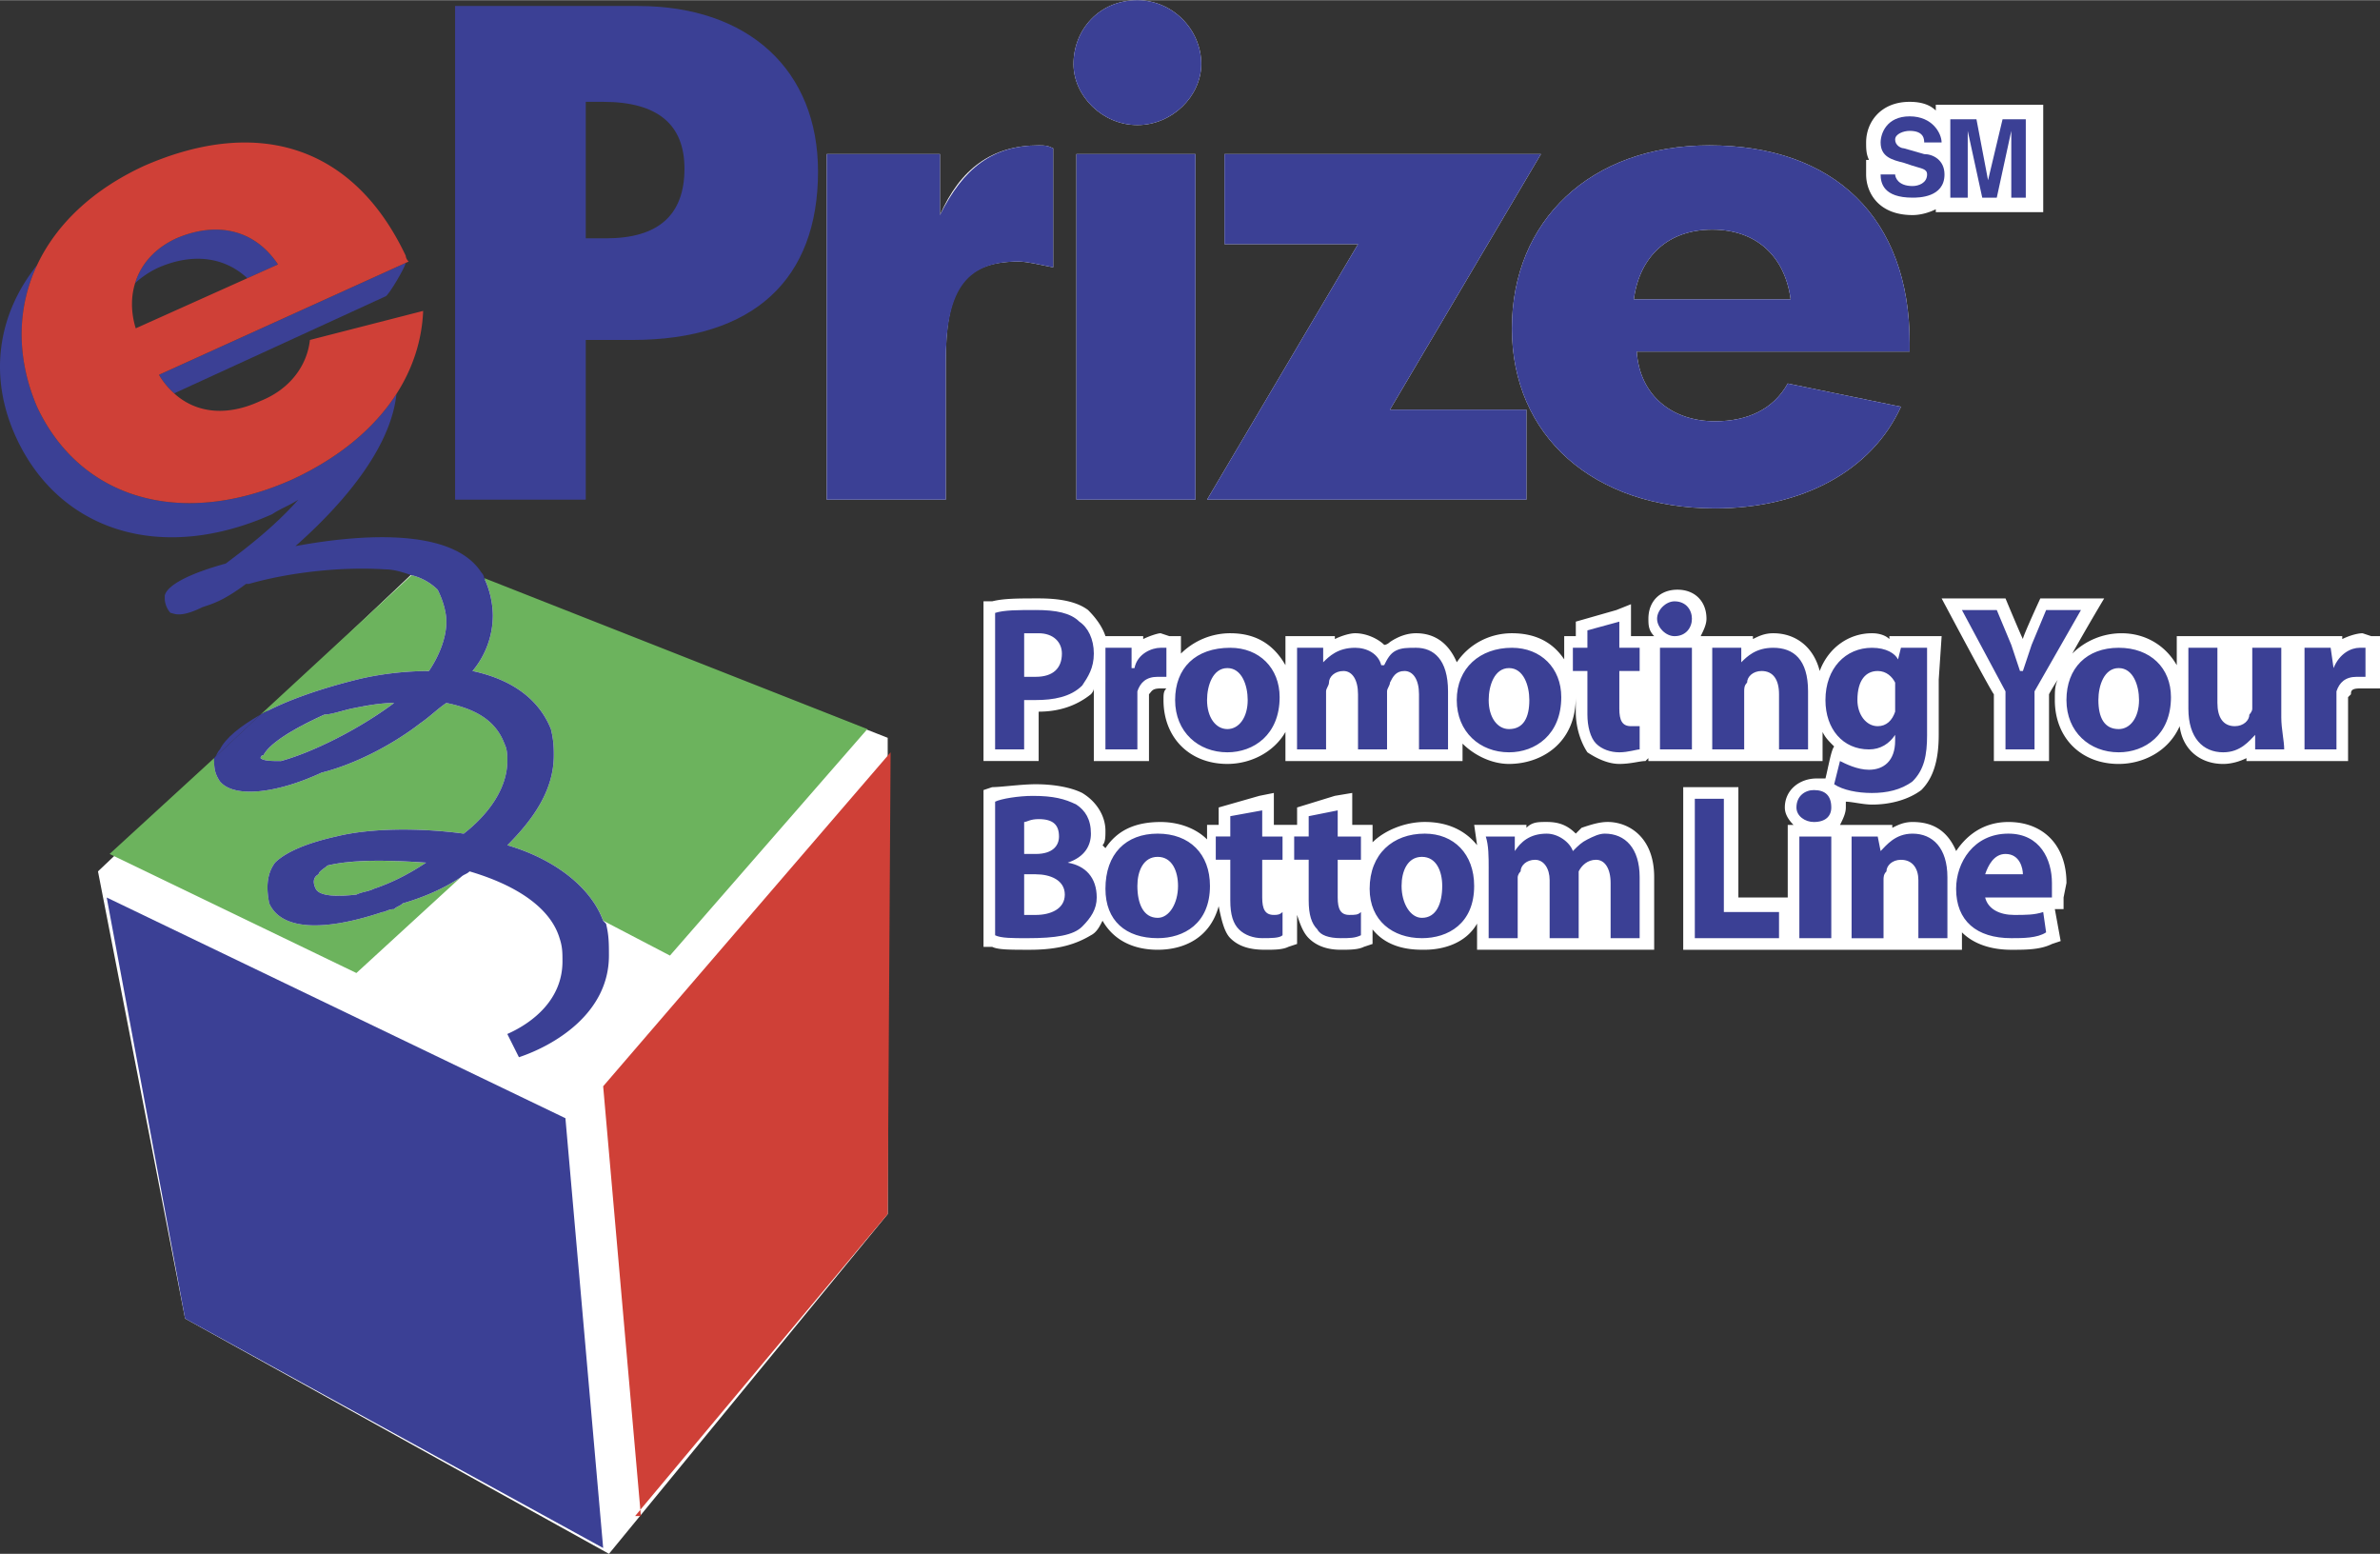
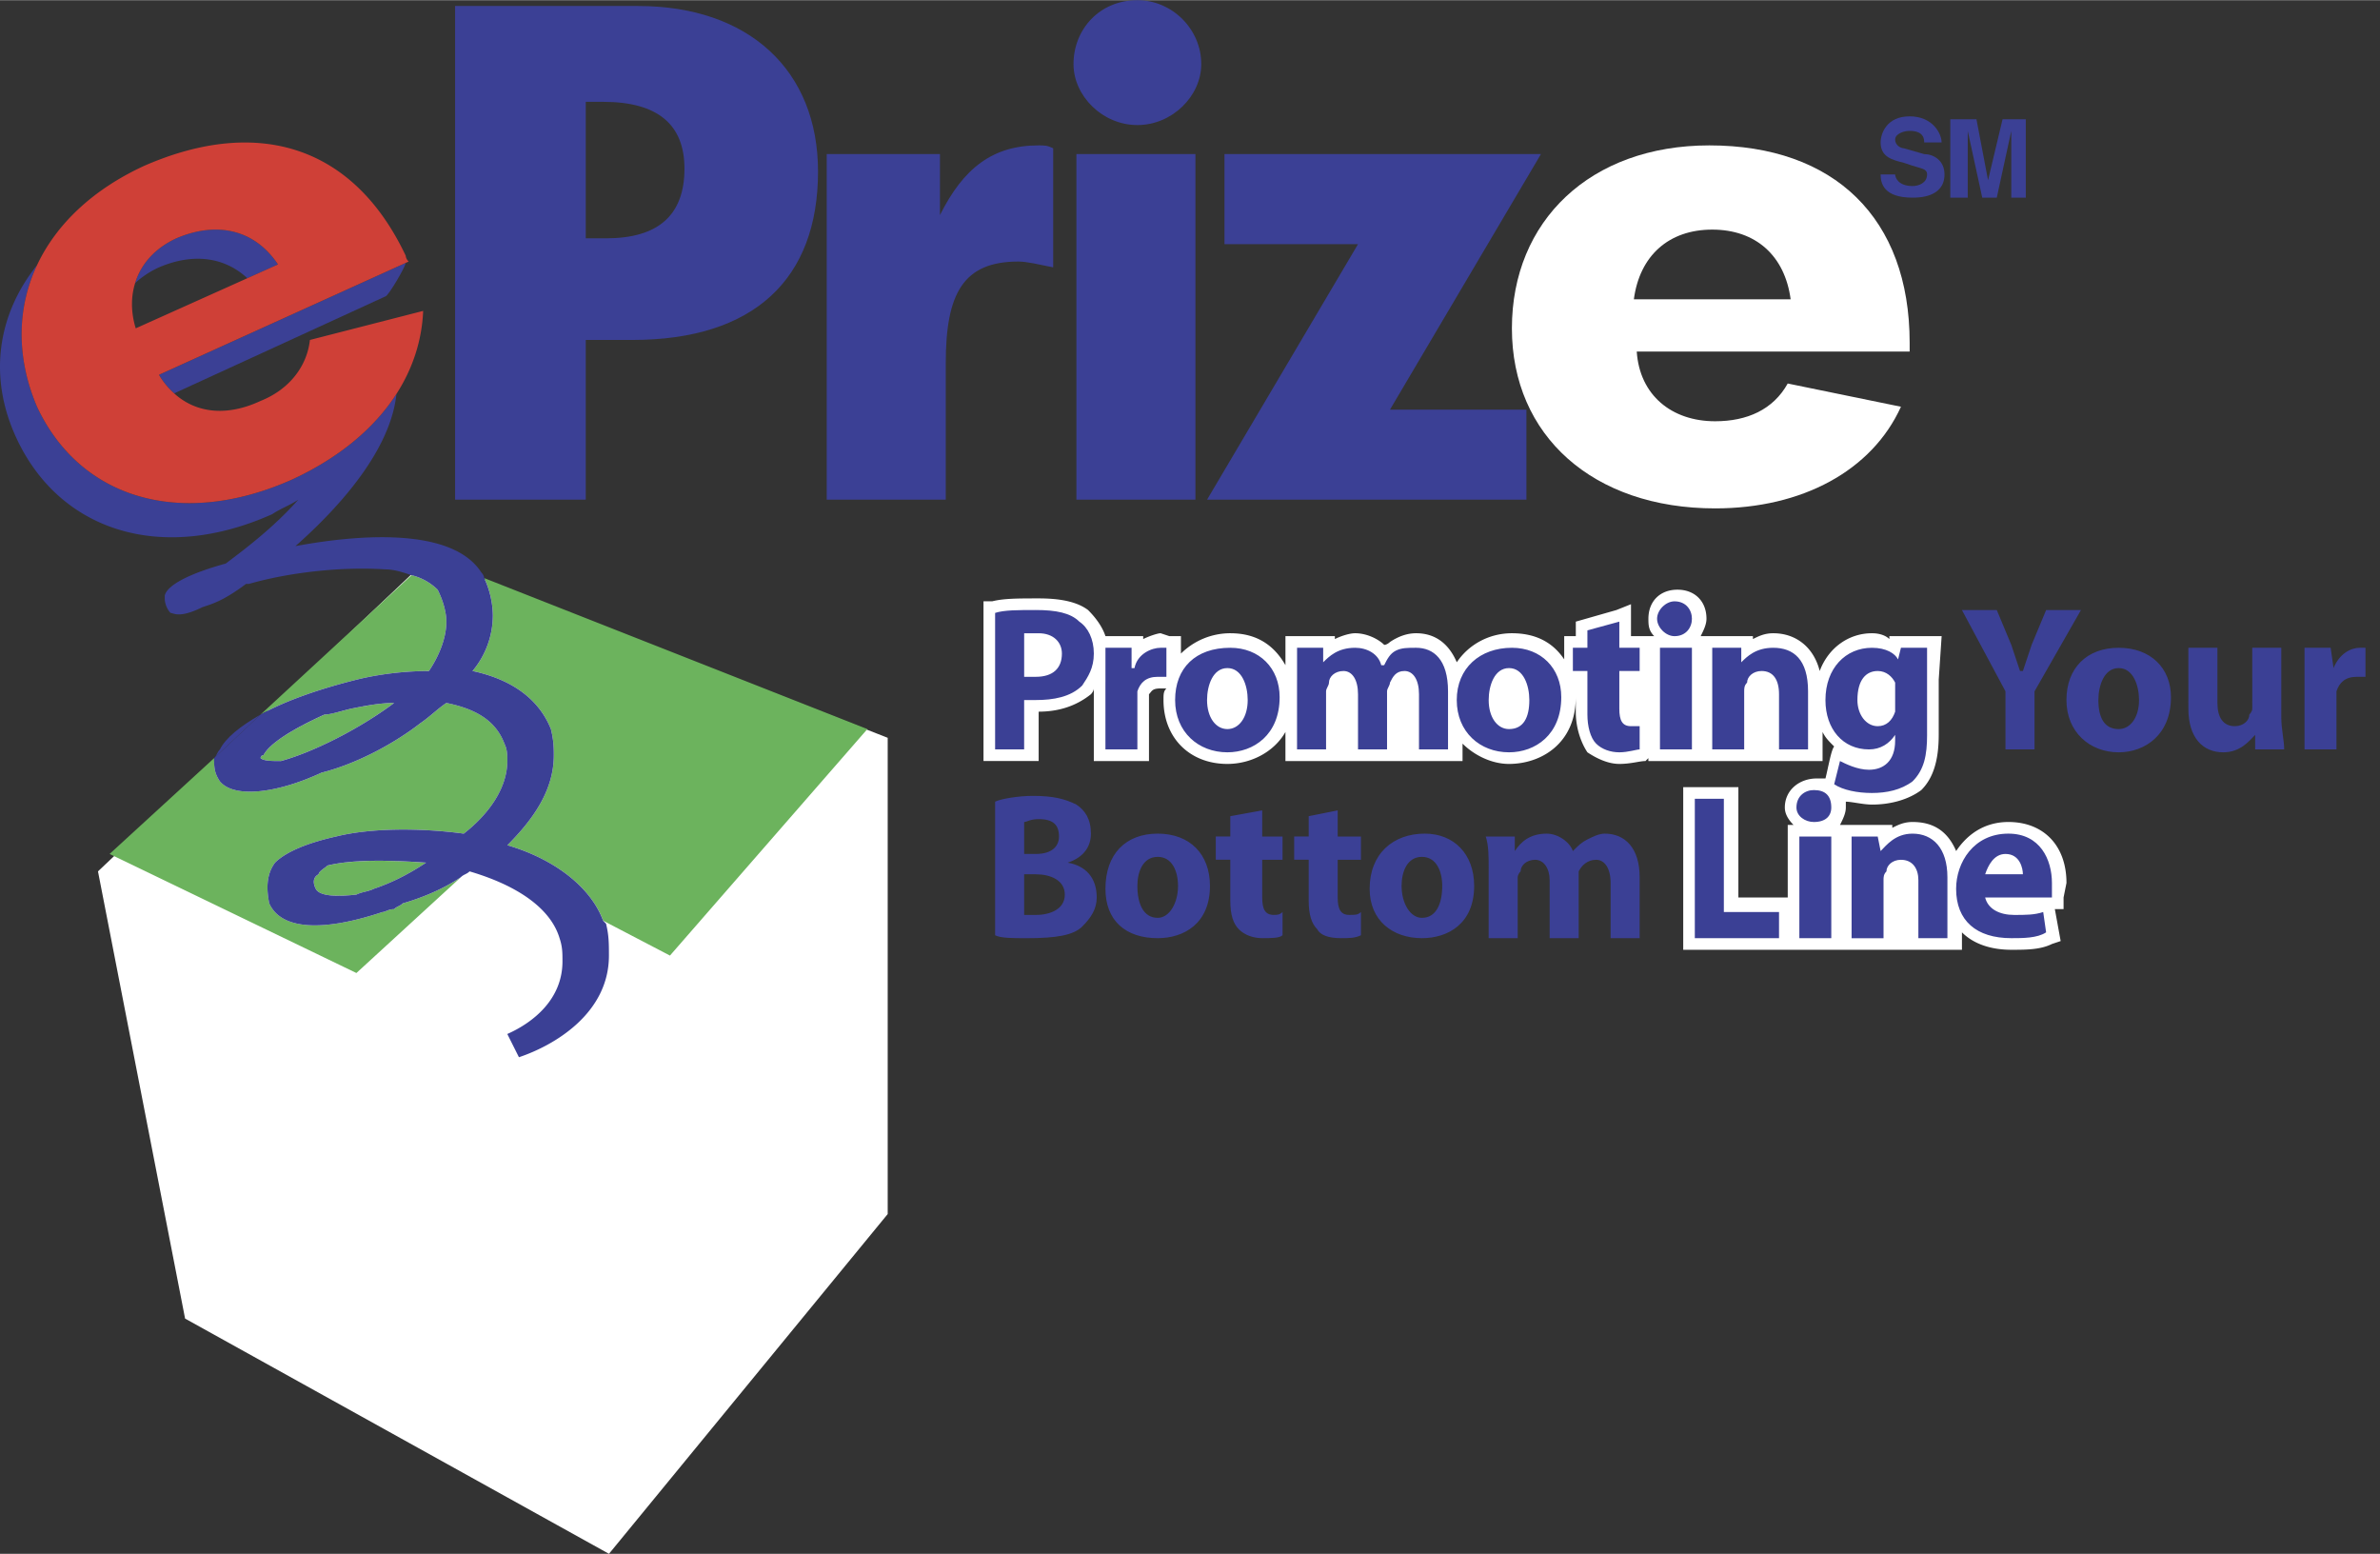
<svg xmlns="http://www.w3.org/2000/svg" width="2500" height="1632" viewBox="0 0 173.799 113.429">
  <rect x="0" y="0" width="173.799" height="113.429" fill="#333333" stroke="none" />
-   <path d="M141.361 7.633v.424c-.424-.424-1.06-.636-1.908-.636-2.12 0-3.18 1.484-3.18 2.968 0 .424 0 .848.212 1.272h-.212v1.06c0 1.272.848 2.968 3.392 2.968.637 0 1.272-.212 1.696-.424v.212h7.845V7.633h-7.845zM158.958 46.432v2.12c-.849-1.484-2.332-2.332-4.028-2.332a5.115 5.115 0 0 0-3.604 1.484c1.061-1.908 2.332-4.028 2.332-4.028h-4.664s-1.272 2.756-1.272 2.968c-.212-.424-1.271-2.968-1.271-2.968h-4.664s3.604 6.785 3.815 6.997v4.877h4.028v-4.877s.213-.424.636-1.06c-.212.424-.212.848-.212 1.484 0 2.756 1.908 4.664 4.665 4.664 1.696 0 3.604-.848 4.452-2.756.212 1.696 1.484 2.756 3.18 2.756.637 0 1.272-.211 1.696-.424v.213h7.421v-4.665l.212-.212c0-.212 0-.424.636-.424h1.484v-3.817h-.636l-.637-.212c-.424 0-1.06.212-1.483.424v-.212h-12.086zM80.513 61.696c.212-.212.212-.636.212-1.06 0-1.061-.636-2.12-1.696-2.756-.848-.425-2.121-.637-3.393-.637-1.06 0-2.544.212-3.18.212l-.636.212v11.449h.636c.423.212 1.271.212 2.756.212 2.12 0 3.392-.424 4.452-1.06.424-.213.636-.637.848-1.061.848 1.484 2.333 2.12 4.028 2.12 1.908 0 3.816-.848 4.453-3.18.212 1.06.424 1.907.848 2.332.636.636 1.484.848 2.544.848.637 0 1.272 0 1.696-.212l.637-.212v-2.12c.211.636.424 1.271.848 1.696.636.636 1.484.848 2.332.848.636 0 1.272 0 1.696-.212l.636-.212v-1.061c.849 1.061 2.12 1.484 3.604 1.484h.212c1.272 0 2.968-.424 3.816-1.908v1.908h12.933v-5.301c0-2.968-1.908-4.028-3.393-4.028-.636 0-1.271.213-1.907.425l-.425.424c-.636-.636-1.271-.849-2.119-.849-.637 0-1.061 0-1.484.425v-.212h-3.816l.212 1.483c-.849-1.06-2.12-1.696-3.816-1.696-1.484 0-2.968.637-3.816 1.484V60.21h-1.484v-2.332l-1.271.212-2.756.848v1.272h-1.697v-2.332l-1.061.212-2.968.848v1.272h-.849v1.06c-.848-.845-2.12-1.27-3.392-1.27-1.908 0-3.18.637-4.028 1.909l-.212-.213z" fill="#fff" />
  <path d="M115.071 51.944c0 1.271.425 2.332.849 2.968.636.424 1.483.848 2.332.848.848 0 1.484-.211 1.908-.211l.212-.213v.213h12.721v-2.121c.212.425.424.637.849 1.061-.212.212-.425 1.484-.637 2.332h-.636c-1.271 0-2.332.848-2.332 2.12 0 .424.212.848.636 1.272h-.424v5.3h-3.604v-8.057h-4.028v11.873h20.354v-1.272c.849.849 2.12 1.272 3.604 1.272 1.06 0 2.12 0 2.969-.424l.636-.212-.425-2.332h.637v-.849l.212-1.06c0-2.757-1.696-4.453-4.24-4.453-1.696 0-2.969.849-3.816 2.121-.636-1.484-1.696-2.121-3.181-2.121-.636 0-1.06.213-1.483.425v-.212h-3.816c.212-.425.424-.849.424-1.272v-.424c.424 0 1.272.212 1.908.212 1.484 0 2.756-.424 3.604-1.061.848-.848 1.271-2.119 1.271-4.028v-4.028l.213-3.18H137.971v.212c-.212-.212-.637-.424-1.272-.424-1.696 0-3.181 1.06-3.816 2.756-.424-1.696-1.696-2.756-3.393-2.756-.636 0-1.06.212-1.483.424v-.212h-3.816c.212-.424.424-.848.424-1.272 0-1.271-.848-2.12-2.12-2.12s-2.12.848-2.12 2.12c0 .424 0 .848.424 1.272h-1.696v-2.332l-1.06.424-2.969.848v1.06h-.848v1.696c-.849-1.272-2.12-1.908-3.816-1.908s-3.18.848-4.028 2.12c-.636-1.484-1.696-2.12-2.968-2.12-.637 0-1.272.212-1.908.636 0 0-.212.212-.424.212-.425-.424-1.272-.848-2.121-.848-.424 0-1.06.212-1.483.424v-.212H93.87v2.12c-.848-1.484-2.12-2.332-4.028-2.332a5.115 5.115 0 0 0-3.604 1.484v-1.272h-.848l-.636-.212c-.212 0-.848.212-1.272.424v-.212h-2.756c-.212-.636-.636-1.272-1.272-1.908-.848-.636-2.12-.848-3.604-.848s-2.544 0-3.392.212h-.638v11.661h4.028v-3.604c1.484 0 2.756-.424 3.816-1.272 0 0 .212-.212.212-.424v5.301h4.028v-4.877c.212-.212.212-.424.848-.424h.424c-.212.212-.212.424-.212.848 0 2.756 1.909 4.664 4.665 4.664 1.696 0 3.393-.848 4.24-2.332v2.121h12.933v-1.272c.849.848 2.121 1.483 3.393 1.483 2.332 0 4.876-1.483 4.876-4.876v1.06z" fill="#fff" />
  <path d="M72.668 44.735c.636-.212 1.696-.212 2.968-.212 1.484 0 2.544.212 3.181.848.636.424 1.06 1.272 1.06 2.332s-.424 1.696-.848 2.332c-.848.848-2.121 1.061-3.393 1.061h-.848V54.7h-2.12v-9.965zm2.121 4.665h.848c1.272 0 1.908-.636 1.908-1.696 0-.848-.636-1.484-1.696-1.484h-1.06v3.18zM80.725 49.824V47.28h1.908v1.484h.212c.212-1.06 1.271-1.484 1.908-1.484h.424v2.12h-.636c-.848 0-1.272.424-1.484 1.06v4.24h-2.333v-4.876h.001zM89.629 54.912c-2.12 0-3.816-1.484-3.816-3.816 0-2.333 1.484-3.816 4.028-3.816 2.12 0 3.604 1.484 3.604 3.604.001 2.756-1.907 4.028-3.816 4.028zm0-1.696c.848 0 1.484-.848 1.484-2.12 0-1.061-.424-2.333-1.484-2.333s-1.484 1.272-1.484 2.333c0 1.272.637 2.12 1.484 2.12zM94.718 49.612V47.28h1.907v1.06c.425-.424 1.061-1.06 2.332-1.06.849 0 1.696.424 1.909 1.272h.212c.212-.424.424-.848.848-1.06s.848-.212 1.484-.212c1.271 0 2.332.848 2.332 3.18v4.24h-2.12v-4.028c0-1.06-.424-1.696-1.061-1.696-.636 0-.848.424-1.06.848 0 .212-.212.424-.212.636v4.24h-2.12v-4.028c0-1.06-.425-1.696-1.061-1.696s-1.06.424-1.06.848c0 .212-.212.424-.212.636v4.24h-2.12v-5.088h.002zM110.195 54.912c-2.12 0-3.816-1.484-3.816-3.816 0-2.333 1.696-3.816 4.028-3.816 2.12 0 3.604 1.484 3.604 3.604 0 2.756-1.908 4.028-3.816 4.028zm0-1.696c1.061 0 1.484-.848 1.484-2.12 0-1.061-.424-2.333-1.484-2.333s-1.484 1.272-1.484 2.333c-.001 1.272.636 2.12 1.484 2.12zM118.251 45.372v1.908h1.484v1.696h-1.484v2.756c0 .848.212 1.272.848 1.272h.637V54.7c-.212 0-.849.212-1.484.212s-1.272-.212-1.696-.636-.636-1.272-.636-2.121v-3.18h-1.061V47.28h1.061v-1.272l2.331-.636zM122.28 46.432c-.636 0-1.272-.636-1.272-1.272s.637-1.271 1.272-1.271c.848 0 1.272.636 1.272 1.271 0 .635-.425 1.272-1.272 1.272zm-1.061.848h2.333v7.42h-2.333v-7.42zM125.036 49.612V47.28h2.12v1.06c.425-.424 1.061-1.06 2.332-1.06 1.484 0 2.545.848 2.545 3.18v4.24h-2.12v-4.028c0-1.06-.425-1.696-1.272-1.696-.636 0-1.06.424-1.06.848-.212.212-.212.424-.212.636v4.24h-2.333v-5.088zM140.725 53.64c0 1.484-.212 2.545-1.061 3.393-.848.636-1.907.849-2.968.849s-2.12-.213-2.756-.637l.424-1.695c.424.211 1.271.636 2.12.636 1.06 0 1.908-.636 1.908-2.12v-.426c-.424.637-1.061 1.061-1.908 1.061-1.908 0-3.181-1.484-3.181-3.604 0-2.333 1.484-3.816 3.393-3.816 1.061 0 1.696.424 1.908.848l.212-.848h1.908v6.359h.001zm-2.332-3.392v-.424c-.212-.424-.636-.848-1.272-.848-.848 0-1.484.636-1.484 2.121 0 1.06.637 1.908 1.484 1.908.637 0 1.061-.424 1.272-1.06v-1.697zM146.45 54.7v-4.24l-3.181-5.937h2.545l1.06 2.544.636 1.908h.212l.637-1.908 1.06-2.544h2.544l-3.392 5.937v4.24h-2.121zM154.718 54.912c-2.12 0-3.816-1.484-3.816-3.816 0-2.333 1.484-3.816 3.816-3.816s3.816 1.484 3.816 3.604c.001 2.756-1.908 4.028-3.816 4.028zm0-1.696c.848 0 1.484-.848 1.484-2.12 0-1.061-.425-2.333-1.484-2.333-1.061 0-1.484 1.272-1.484 2.333 0 1.272.424 2.12 1.484 2.12zM166.591 52.368c0 .848.212 1.696.212 2.332h-2.121v-1.06c-.423.425-1.06 1.272-2.332 1.272-1.483 0-2.544-1.06-2.544-3.18V47.28h2.12v4.028c0 1.06.424 1.696 1.272 1.696.636 0 1.061-.424 1.061-.848 0 0 .212-.211.212-.424V47.28h2.12v5.088zM168.287 49.824V47.28h1.908l.212 1.484c.425-1.06 1.272-1.484 1.908-1.484h.424v2.12h-.636c-.848 0-1.271.424-1.483 1.06v4.24h-2.333v-4.876zM72.668 58.517c.424-.212 1.696-.424 2.756-.424 1.484 0 2.332.212 3.18.636.636.424 1.06 1.06 1.06 2.12 0 .848-.424 1.696-1.696 2.12 1.272.212 2.12 1.06 2.12 2.544 0 .849-.424 1.484-1.06 2.12-.636.637-1.908.849-4.028.849-1.06 0-1.908 0-2.332-.212v-9.753zm2.121 3.816h.848c1.272 0 1.696-.637 1.696-1.272 0-.848-.424-1.272-1.484-1.272-.637-.001-.849.211-1.06.211v2.333zm0 4.452h.848c1.06 0 2.12-.424 2.12-1.484s-1.06-1.484-2.12-1.484h-.848v2.968zM84.541 68.481c-2.332 0-3.816-1.272-3.816-3.604 0-2.544 1.484-4.028 3.816-4.028 2.333 0 3.816 1.484 3.816 3.816 0 2.756-1.908 3.816-3.816 3.816zm0-1.484c.848 0 1.484-1.06 1.484-2.332 0-1.061-.424-2.12-1.484-2.12s-1.484 1.06-1.484 2.12c0 1.273.424 2.332 1.484 2.332zM92.173 59.152v1.908h1.484v1.696h-1.484v2.756c0 .849.212 1.272.849 1.272.212 0 .424 0 .636-.212v1.696c-.212.212-.848.212-1.484.212s-1.271-.212-1.696-.637c-.424-.424-.636-1.06-.636-2.12v-2.968h-1.06v-1.696h1.06v-1.484l2.331-.423zM97.686 59.152v1.908h1.696v1.696h-1.696v2.756c0 .849.212 1.272.848 1.272.424 0 .637 0 .849-.212v1.696c-.425.212-.849.212-1.484.212-.848 0-1.484-.212-1.696-.637-.424-.424-.636-1.06-.636-2.12v-2.968h-1.06v-1.696h1.06v-1.484l2.119-.423zM103.834 68.481c-2.12 0-3.816-1.272-3.816-3.604 0-2.544 1.696-4.028 4.028-4.028 2.12 0 3.604 1.484 3.604 3.816.001 2.756-1.907 3.816-3.816 3.816zm0-1.484c1.061 0 1.484-1.06 1.484-2.332 0-1.061-.424-2.12-1.484-2.12s-1.484 1.06-1.484 2.12c0 1.273.636 2.332 1.484 2.332zM108.71 63.393c0-.848 0-1.696-.212-2.332h2.12v1.061c.424-.637 1.061-1.272 2.333-1.272.848 0 1.695.636 1.907 1.272.425-.425.637-.637 1.061-.849s.848-.424 1.271-.424c1.484 0 2.545 1.061 2.545 3.18v4.453h-2.12v-4.028c0-1.061-.425-1.696-1.061-1.696s-1.06.424-1.271.848V68.483h-2.121v-4.24c0-.849-.424-1.484-1.06-1.484s-1.061.424-1.061.848c-.212.212-.212.424-.212.424v4.453h-2.12v-5.091h.001zM123.764 58.305h2.12v8.268h4.029v1.908h-6.149V58.305zM132.457 60c-.637 0-1.272-.424-1.272-1.06 0-.848.636-1.272 1.272-1.272.848 0 1.272.425 1.272 1.272 0 .636-.425 1.06-1.272 1.06zm-1.06 1.061h2.332v7.421h-2.332v-7.421zM135.212 63.393v-2.332h1.908l.212 1.061c.425-.425 1.061-1.272 2.332-1.272 1.484 0 2.545 1.061 2.545 3.18v4.453h-2.12v-4.24c0-.849-.425-1.484-1.272-1.484-.636 0-1.06.424-1.06.848-.213.212-.213.424-.213.637v4.24h-2.332v-5.091zM144.965 65.513c.212.849 1.061 1.272 2.12 1.272.848 0 1.484 0 2.12-.212l.212 1.483c-.636.425-1.696.425-2.544.425-2.544 0-4.028-1.272-4.028-3.604 0-1.908 1.272-4.028 3.816-4.028 2.332 0 3.181 1.908 3.181 3.604v1.06h-4.877zm2.756-1.697c0-.424-.212-1.483-1.271-1.483-.849 0-1.272.848-1.484 1.483h2.755z" fill="#3b4095" />
-   <path d="M60.372 36.467h8.692v-9.965c0-5.088 1.06-7.42 5.3-7.42.636 0 1.484.212 2.544.424v-8.693c-.424-.212-.636-.212-1.06-.212-3.392 0-5.725 1.696-7.208 5.088v-4.453h-8.269v25.231h.001zM78.604 36.467h8.693v-25.23h-8.693v25.23zm-.211-31.802c0 2.333 2.12 4.452 4.665 4.452 2.544 0 4.664-2.12 4.664-4.452 0-2.544-2.12-4.665-4.664-4.665-2.757 0-4.665 2.121-4.665 4.665zM112.527 11.237h-23.11v6.573h9.753L88.145 36.467h23.322v-6.572h-9.965l11.025-18.658z" fill="#fff" />
  <path d="M138.817 29.682l-8.269-1.696c-1.061 1.908-2.968 2.756-5.301 2.756-3.18 0-5.512-1.908-5.724-5.088h19.929v-.636c0-9.117-5.512-14.417-14.629-14.417-8.692 0-14.417 5.512-14.417 13.357s5.937 13.145 14.841 13.145c6.361 0 11.45-2.756 13.57-7.421zm-19.505-7.844c.424-3.181 2.544-5.088 5.724-5.088 3.181 0 5.301 1.908 5.725 5.088h-11.449z" fill="#fff" />
  <path d="M42.774 17.386V7.421h1.272c4.028 0 5.937 1.696 5.937 4.876 0 3.393-1.909 5.089-5.725 5.089h-1.484zm-9.541 19.081h9.541V24.806h3.393c8.904 0 13.569-4.453 13.569-12.297 0-7.421-5.088-12.085-13.145-12.085H33.233v36.043zM60.372 36.467h8.692v-9.965c0-5.088 1.272-7.42 5.3-7.42.636 0 1.484.212 2.544.424v-8.693c-.424-.212-.636-.212-1.06-.212-3.392 0-5.513 1.696-7.208 5.088v-4.453h-8.269v25.231h.001zM78.604 36.467h8.693v-25.23h-8.693v25.23zm-.211-31.802c0 2.333 2.12 4.452 4.665 4.452 2.544 0 4.664-2.12 4.664-4.452 0-2.544-2.12-4.665-4.664-4.665-2.757 0-4.665 2.121-4.665 4.665zM112.527 11.237h-23.11v6.573h9.753L88.145 36.467h23.322v-6.572h-9.965l11.025-18.658z" fill="#3b4095" />
-   <path d="M138.817 29.682l-8.269-1.696c-1.061 1.908-2.968 2.756-5.301 2.756-3.18 0-5.512-1.908-5.724-5.088h19.929v-.636c0-9.117-5.512-14.417-14.629-14.417-8.692 0-14.417 5.512-14.417 13.357s5.937 13.145 14.841 13.145c6.361 0 11.45-2.756 13.57-7.421zm-19.505-7.844c.424-3.181 2.544-5.088 5.724-5.088 3.181 0 5.301 1.908 5.725 5.088h-11.449z" fill="#3b4095" />
  <path fill="#fff" d="M7.155 63.604l6.361 32.651 30.954 17.174 20.354-24.806v-34.77L31.325 40.708 7.155 63.604z" />
-   <path fill="#cf4037" d="M46.802 110.672l-2.756-31.378 20.99-24.382-.212 33.711-18.446 22.049h.424z" />
-   <path fill="#3b4095" d="M44.046 113.004L41.29 81.626 7.792 65.513l5.724 30.742 30.53 16.749z" />
  <path d="M31.325 48.976c.848-1.272 1.272-2.544 1.272-3.604 0-.636-.212-1.484-.636-2.332a4.109 4.109 0 0 0-1.908-1.061L19.028 52.156c1.908-1.06 4.452-1.908 6.997-2.544 1.696-.424 3.604-.636 5.3-.636zM28.781 66.361c-.424 0-.636.212-.848.212-4.453 1.483-7.42 1.271-8.269-.636-.212-1.061-.212-2.121.424-2.969.848-.848 2.544-1.484 4.453-1.908 2.544-.636 6.148-.636 9.329-.212 1.908-1.484 3.18-3.393 3.18-5.3 0-.425 0-.849-.212-1.272-.636-1.696-2.12-2.544-4.24-2.968-.636.424-1.272 1.06-1.908 1.484-1.908 1.484-4.664 2.968-7.208 3.604-3.18 1.484-6.36 1.908-7.42.636-.424-.636-.424-1.06-.424-1.696l-7.633 6.997 18.021 8.692 7.632-6.997c-1.272.849-2.756 1.484-4.24 1.909-.213.212-.425.212-.637.424z" fill="#6cb35d" />
  <path d="M23.693 52.156c-2.333 1.06-4.028 2.121-4.453 2.968-.212 0-.212.212-.212.212.212.213.848.213 1.484.213 2.332-.637 5.724-2.333 8.268-4.241-1.06 0-2.12.212-3.18.424-.847.212-1.483.424-1.907.424zM23.905 63.181c-.212.212-.636.424-.636.636-.424.212-.424.637-.212 1.061s1.06.636 2.968.424c.424-.212.848-.212 1.272-.424 1.272-.424 2.544-1.061 3.816-1.908-2.968-.213-5.512-.213-7.208.211z" fill="#6cb35d" />
  <path d="M16.06 54.7c-.212.212-.212.424-.424.636l3.392-3.18c-1.484.848-2.544 1.697-2.968 2.544zM138.393 12.721c0 .212.212.848 1.271.848.425 0 1.061-.212 1.061-.848 0-.424-.424-.424-1.061-.636l-.636-.212c-.848-.212-1.696-.424-1.696-1.484 0-.636.425-1.908 2.12-1.908 1.696 0 2.333 1.272 2.333 1.908h-1.272c0-.212 0-.848-1.061-.848-.424 0-1.06.212-1.06.636 0 .424.424.636.636.636l1.484.424c.636 0 1.484.424 1.484 1.484 0 1.696-1.908 1.696-2.333 1.696-2.12 0-2.332-1.06-2.332-1.696h1.062zM147.933 14.417h-1.059V9.541l-1.06 4.876h-1.061l-1.06-4.876v4.876h-1.272V8.693h1.909l.847 4.452 1.06-4.452h1.696v5.724z" fill="#3b4095" />
  <path d="M63.339 53.216L35.354 42.191c.424.848.636 1.908.636 2.756a6.338 6.338 0 0 1-1.484 4.028c2.968.636 4.876 2.121 5.725 4.24.212.849.212 1.484.212 1.908 0 2.544-1.484 4.664-3.393 6.572 3.604 1.061 6.149 3.181 6.997 5.513l4.876 2.544 14.416-16.536z" fill="#6cb35d" />
  <path d="M37.049 61.696c1.909-1.908 3.393-4.028 3.393-6.572 0-.424 0-1.06-.212-1.908-.848-2.12-2.756-3.604-5.725-4.24a6.338 6.338 0 0 0 1.484-4.028c0-.848-.212-1.908-.636-2.756 0-.212-.212-.424-.212-.424-2.333-3.604-10.177-2.544-13.569-1.908 3.39-2.991 6.965-7.107 7.379-11.114-1.61 2.505-4.177 4.653-7.591 6.238-8.056 3.604-15.477 1.484-18.657-5.301-1.529-3.605-1.471-7.207.007-10.348-2.902 3.628-3.592 8.197-1.491 12.68 3.18 6.784 10.601 9.116 18.657 5.512.636-.424 1.272-.636 1.908-1.06-1.696 1.908-3.604 3.393-5.3 4.664-2.333.636-4.241 1.484-4.453 2.333v.212c0 .424.212.848.424 1.06.212 0 .636.424 2.332-.424.636-.212 1.484-.424 3.18-1.696h.212c2.968-.848 6.785-1.272 9.965-1.06.636 0 1.272.212 1.908.424a4.091 4.091 0 0 1 1.908 1.061c.424.848.636 1.696.636 2.332 0 1.06-.424 2.332-1.272 3.604-1.696 0-3.604.212-5.3.636-2.544.636-5.088 1.484-6.997 2.544l-3.392 3.18c0 .637 0 1.061.424 1.696 1.06 1.272 4.24.849 7.42-.636 2.544-.637 5.3-2.12 7.208-3.604.636-.424 1.272-1.06 1.908-1.484 2.12.424 3.604 1.272 4.24 2.968.212.424.212.848.212 1.272 0 1.907-1.271 3.815-3.18 5.3-3.181-.424-6.785-.424-9.329.212-1.909.424-3.604 1.061-4.453 1.908-.636.848-.636 1.908-.424 2.969.848 1.907 3.816 2.119 8.269.636.212 0 .424-.212.848-.212.212-.212.424-.212.636-.424 1.484-.425 2.968-1.061 4.24-1.909.212-.212.424-.212.636-.424 3.604 1.061 5.937 2.757 6.572 4.877.212.636.212 1.06.212 1.696 0 2.756-2.12 4.452-4.028 5.3l.849 1.696c2.544-.848 6.572-3.18 6.572-7.421 0-.848 0-1.483-.212-2.332l-.212-.212c-.845-2.332-3.389-4.452-6.994-5.513zm-16.536-6.147c-.636 0-1.272 0-1.484-.213 0 0 0-.212.212-.212.424-.848 2.12-1.908 4.453-2.968.424 0 1.06-.211 1.908-.424 1.06-.212 2.121-.424 3.18-.424-2.545 1.908-5.937 3.604-8.269 4.241zm6.784 9.328c-.424.212-.848.212-1.272.424-1.908.212-2.756 0-2.968-.424s-.212-.849.212-1.061c0-.212.424-.424.636-.636 1.696-.424 4.24-.424 7.208-.212-1.272.848-2.544 1.485-3.816 1.909zM12.88 17.386c-1.587.732-2.592 1.895-3.014 3.27a6.623 6.623 0 0 1 1.742-1.149c2.461-1.055 4.768-.777 6.454.793l2.239-1.005c-1.697-2.545-4.453-3.182-7.421-1.909z" fill="#3b4095" />
  <path d="M12.716 28.706l15.429-7.08c.188 0 1.377-2.003 1.493-2.452l-18.03 8.176c.312.535.691.976 1.108 1.356z" fill="#3b4095" />
  <path d="M2.703 29.682c3.18 6.785 10.601 8.905 18.657 5.301 3.414-1.585 5.98-3.732 7.591-6.238 1.19-1.851 1.86-3.897 1.95-6.06l-8.269 2.121c-.212 1.908-1.484 3.604-3.604 4.452-2.512 1.172-4.748.871-6.312-.553a5.723 5.723 0 0 1-1.108-1.355l18.03-8.176.203-.092c-.212-.212-.212-.424-.212-.424-3.816-8.056-10.812-10.176-19.082-6.572C6.745 13.832 4.1 16.38 2.71 19.334c-1.478 3.142-1.536 6.743-.007 10.348zm15.359-9.383l-8.15 3.659c-.359-1.168-.356-2.292-.045-3.303.421-1.375 1.426-2.537 3.014-3.27 2.968-1.272 5.724-.636 7.42 1.908l-2.239 1.006z" fill="#cf4037" />
</svg>